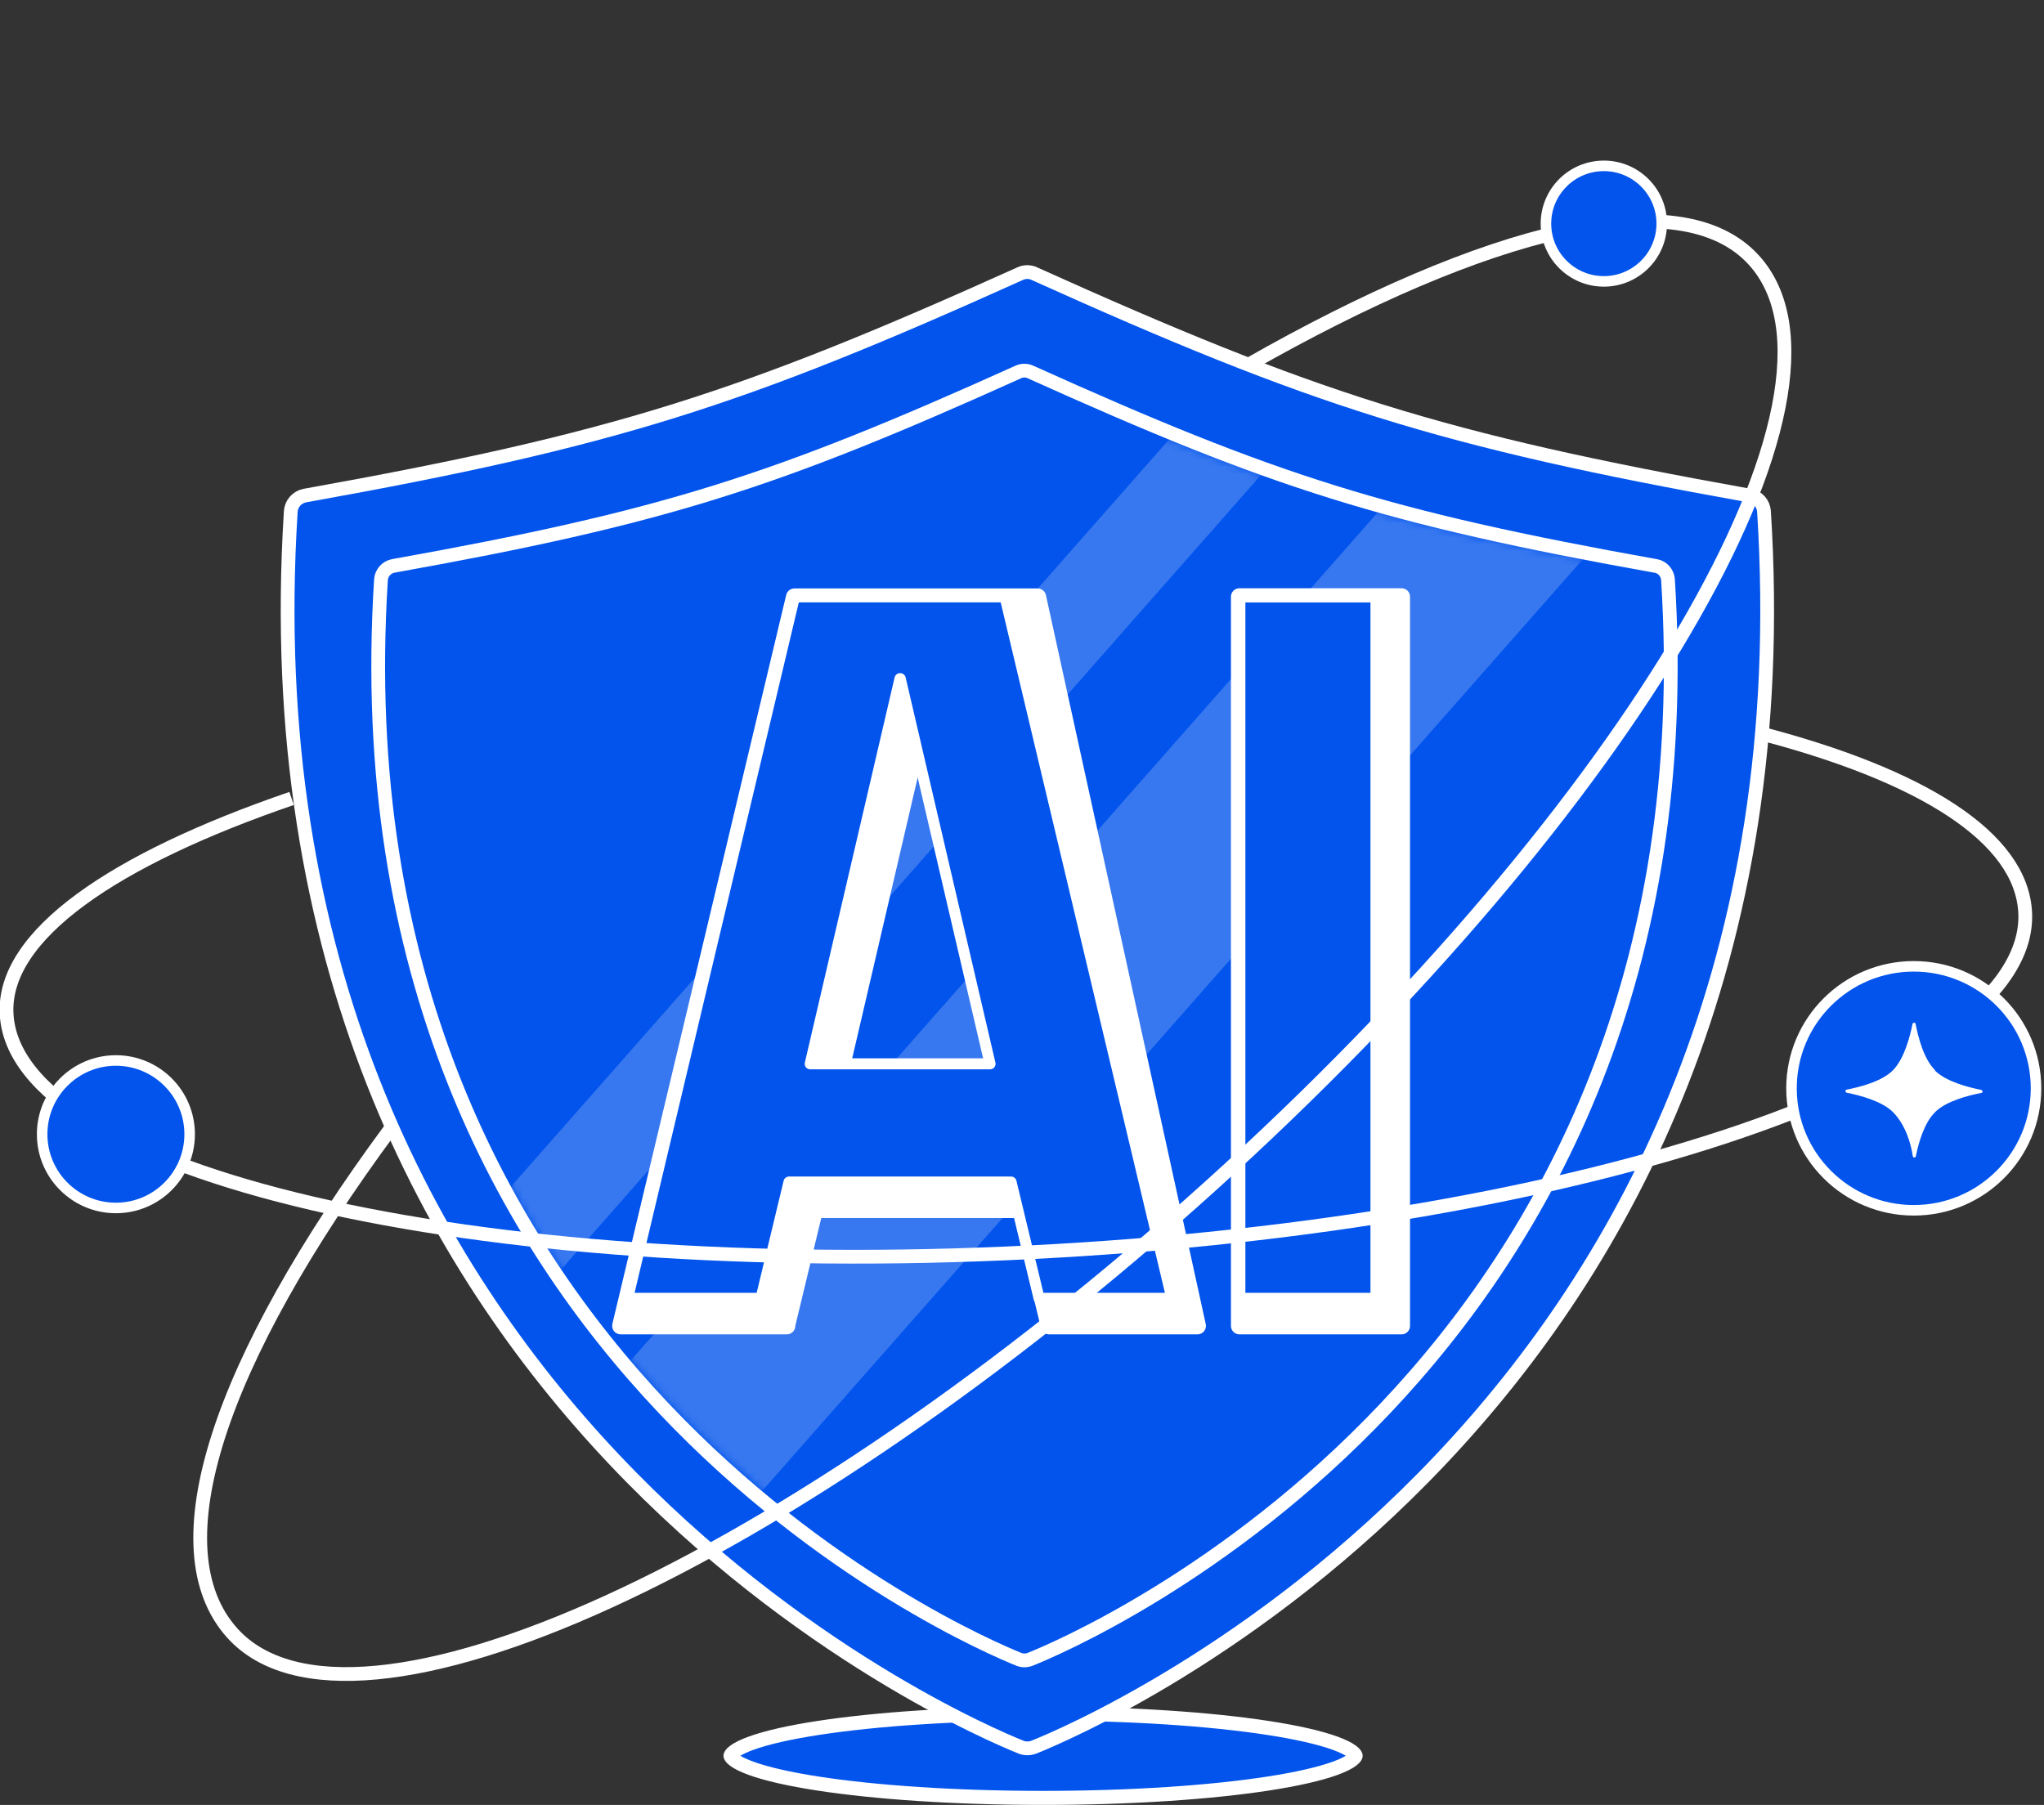
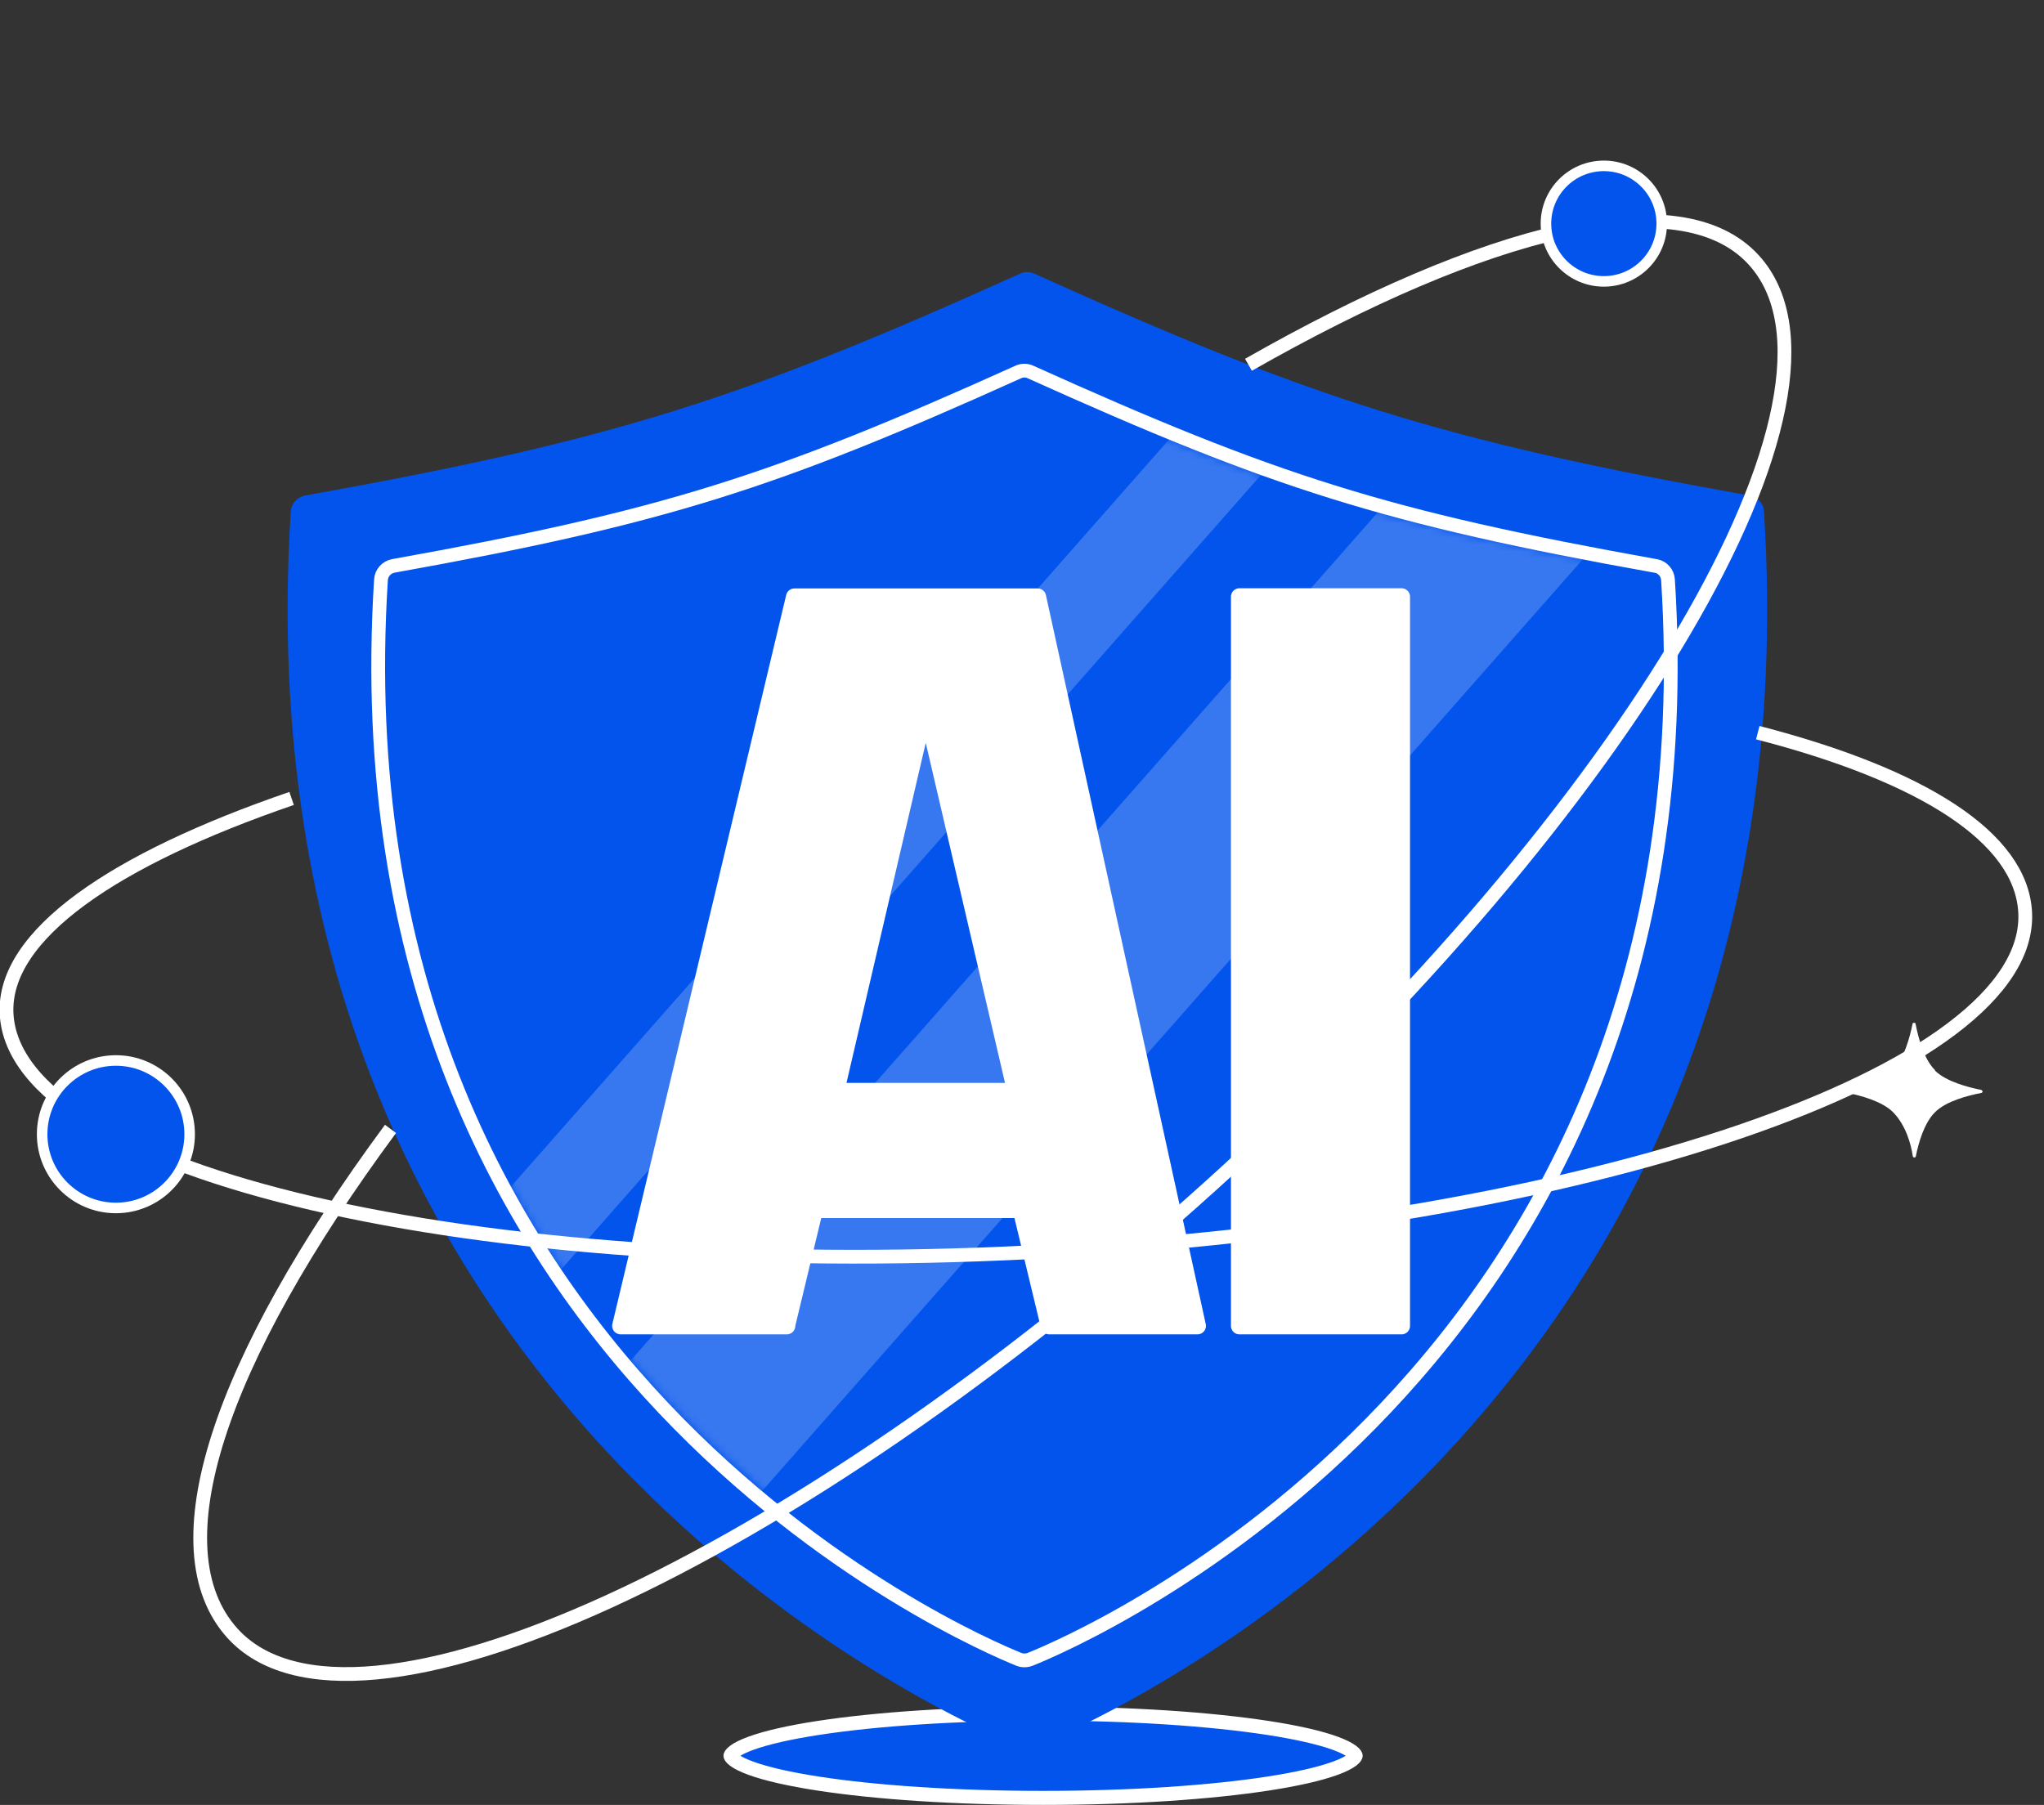
<svg xmlns="http://www.w3.org/2000/svg" width="291" height="257" viewBox="0 0 291 257" fill="none">
  <rect x="0" y="0" width="291" height="257" fill="#333333" stroke="none" />
  <g clip-path="url(#clip0_8358_27876)">
    <path d="M193 250C193 250.012 192.99 250.224 192.475 250.611C191.983 250.981 191.194 251.381 190.083 251.785C187.871 252.589 184.614 253.332 180.521 253.961C172.352 255.218 161.03 256 148.5 256C135.97 256 124.648 255.218 116.479 253.961C112.386 253.332 109.129 252.589 106.917 251.785C105.806 251.381 105.017 250.981 104.525 250.611C104.01 250.224 104 250.012 104 250C104 249.988 104.01 249.776 104.525 249.389C105.017 249.019 105.806 248.619 106.917 248.215C109.129 247.411 112.386 246.668 116.479 246.039C124.648 244.782 135.97 244 148.5 244C161.03 244 172.352 244.782 180.521 246.039C184.614 246.668 187.871 247.411 190.083 248.215C191.194 248.619 191.983 249.019 192.475 249.389C192.99 249.776 193 249.988 193 250Z" fill="#0254EC" stroke="white" stroke-width="2" />
    <path d="M249.141 70.567C250.251 70.751 251.062 71.712 251.136 72.816C259.267 201.275 154.972 245.684 147.172 248.779C146.582 248.999 145.915 248.999 145.362 248.779C137.562 245.643 33.27 201.238 41.398 72.816C41.472 71.708 42.287 70.788 43.393 70.567C87.409 62.673 105.52 56.884 145.247 38.958C145.874 38.664 146.616 38.664 147.242 38.958C186.974 56.884 205.08 62.673 249.097 70.567H249.134H249.141Z" fill="#0254EC" />
-     <path d="M249.141 70.567C250.251 70.751 251.062 71.712 251.136 72.816C259.267 201.275 154.972 245.683 147.172 248.779C146.582 248.999 145.915 248.999 145.362 248.779C137.562 245.643 33.27 201.238 41.398 72.816C41.472 71.708 42.287 70.788 43.393 70.567C87.41 62.673 105.52 56.884 145.247 38.958C145.874 38.664 146.616 38.664 147.242 38.958C186.974 56.884 205.08 62.673 249.097 70.567H249.134H249.141Z" stroke="white" stroke-width="1.96" stroke-linecap="round" stroke-linejoin="round" />
    <path d="M235.725 80.581C236.695 80.743 237.403 81.578 237.469 82.546C244.572 194.772 153.456 233.568 146.645 236.273C146.129 236.468 145.546 236.468 145.063 236.273C138.252 233.535 47.133 194.739 54.239 82.546C54.305 81.578 55.013 80.772 55.983 80.581C94.438 73.684 110.259 68.627 144.967 52.968C145.517 52.711 146.162 52.711 146.711 52.968C181.42 68.627 197.244 73.688 235.696 80.581H235.729H235.725Z" fill="#0254EC" />
    <mask id="mask0_8358_27876" style="mask-type:luminance" maskUnits="userSpaceOnUse" x="55" y="54" width="182" height="181">
      <path d="M234.885 81.405C235.844 81.565 236.544 82.388 236.61 83.342C243.635 193.952 153.519 232.19 146.783 234.856C146.272 235.048 145.696 235.048 145.218 234.856C138.481 232.157 48.362 193.92 55.39 83.342C55.456 82.388 56.156 81.594 57.115 81.405C95.149 74.608 110.795 69.624 145.123 54.19C145.666 53.937 146.305 53.937 146.848 54.19C181.176 69.624 196.826 74.611 234.856 81.405H234.889H234.885Z" fill="white" />
    </mask>
    <g mask="url(#mask0_8358_27876)">
      <path opacity="0.21" d="M89.353 214.126L228.335 56.325" stroke="white" stroke-width="26.322" stroke-miterlimit="10" />
      <path opacity="0.21" d="M63.292 189.642L202.278 31.841" stroke="white" stroke-width="13.161" stroke-miterlimit="10" />
      <path d="M112.014 188.791H88.353L113.102 84.993H147.729L170.482 188.791H149.363L145.376 172.231H115.971L111.984 188.791H112.021H112.014ZM131.776 100.552L118.995 155.394H144.598L131.817 100.552H131.78H131.776Z" fill="white" stroke="white" stroke-width="2.41" stroke-linejoin="round" />
      <path d="M199.538 188.792H176.453V84.967H199.538V188.792Z" fill="white" stroke="white" stroke-width="2.41" stroke-linejoin="round" />
-       <path d="M108.367 184.869H89.353L113.105 84.989H143.086L166.839 184.869H147.932L143.945 168.308H112.327L108.341 184.869H108.378H108.367ZM128.129 96.633L115.347 151.475H140.951L128.17 96.633H128.133H128.129Z" fill="#0254EC" stroke="white" stroke-width="1.568" stroke-linejoin="round" />
-       <path d="M195.891 184.868H176.519V84.993H195.891V184.872V184.868Z" fill="#0254EC" stroke="white" stroke-width="1.568" stroke-linejoin="round" />
    </g>
    <path d="M235.725 80.581C236.695 80.743 237.403 81.578 237.469 82.546C244.572 194.772 153.456 233.568 146.645 236.273C146.129 236.468 145.546 236.468 145.063 236.273C138.252 233.535 47.133 194.739 54.239 82.546C54.305 81.578 55.013 80.772 55.983 80.581C94.438 73.684 110.259 68.627 144.967 52.968C145.517 52.711 146.162 52.711 146.711 52.968C181.42 68.627 197.244 73.688 235.696 80.581H235.729H235.725Z" stroke="white" stroke-width="1.96" stroke-linecap="round" stroke-linejoin="round" />
    <path d="M55.596 160.742C31.128 193.863 22.185 220.489 33.09 232.553C50.164 251.399 112.475 222.889 172.308 168.893C232.104 114.898 266.772 55.85 249.698 37.041C239.203 25.459 211.335 32.797 177.74 51.942" stroke="white" stroke-width="1.96" />
    <path d="M41.516 113.691C16.237 122.358 0.38 133.13 0.937 144.34C2.083 167.098 67.348 182.293 146.697 178.308C226.045 174.326 289.466 152.639 288.319 129.917C287.766 119.223 273.646 110.368 250.251 104.322" stroke="white" stroke-width="1.96" />
-     <path d="M272.458 172.334C282.072 172.334 289.864 164.558 289.864 154.964C289.864 145.37 282.072 137.594 272.458 137.594C262.844 137.594 255.052 145.37 255.052 154.964C255.052 164.558 262.844 172.334 272.458 172.334Z" fill="#0254EC" stroke="white" stroke-width="1.5" />
    <path d="M275.456 152.418C277.046 154.004 280.188 154.813 282.035 155.185C282.072 155.185 282.146 155.222 282.183 155.259C282.183 155.295 282.257 155.369 282.257 155.406C282.257 155.443 282.257 155.516 282.183 155.553C282.183 155.59 282.109 155.627 282.035 155.627C280.188 155.995 277.046 156.771 275.456 158.394C273.941 159.907 273.129 162.748 272.757 164.628C272.757 164.665 272.72 164.739 272.683 164.776C272.646 164.776 272.573 164.812 272.536 164.812C272.462 164.812 272.425 164.812 272.388 164.739C272.351 164.702 272.314 164.665 272.314 164.592C272.056 162.858 271.315 160.201 269.504 158.357C267.915 156.771 264.773 155.962 262.926 155.59C262.889 155.59 262.815 155.553 262.778 155.516C262.778 155.479 262.741 155.406 262.741 155.369C262.741 155.332 262.741 155.259 262.778 155.222C262.778 155.185 262.852 155.148 262.926 155.148C264.773 154.78 267.915 154.004 269.504 152.381C271.094 150.758 271.905 147.659 272.278 145.815C272.278 145.779 272.314 145.705 272.351 145.668C272.388 145.668 272.462 145.631 272.499 145.631C272.536 145.631 272.61 145.631 272.646 145.668C272.683 145.668 272.72 145.742 272.72 145.815C273.089 147.659 273.867 150.795 275.493 152.381L275.456 152.418Z" fill="white" />
    <path d="M16.5 172C22.297 172 27 167.297 27 161.5C27 155.703 22.297 151 16.5 151C10.703 151 6 155.703 6 161.5C6 167.297 10.703 172 16.5 172Z" fill="#0254EC" stroke="white" stroke-width="1.5" />
    <path d="M228.335 40.066C232.885 40.066 236.577 36.382 236.577 31.841C236.577 27.299 232.885 23.616 228.335 23.616C223.784 23.616 220.093 27.299 220.093 31.841C220.093 36.382 223.784 40.066 228.335 40.066Z" fill="#0254EC" stroke="white" stroke-width="1.5" />
  </g>
  <defs>
    <clipPath id="clip0_8358_27876">
      <rect width="291" height="257" fill="white" />
    </clipPath>
  </defs>
</svg>